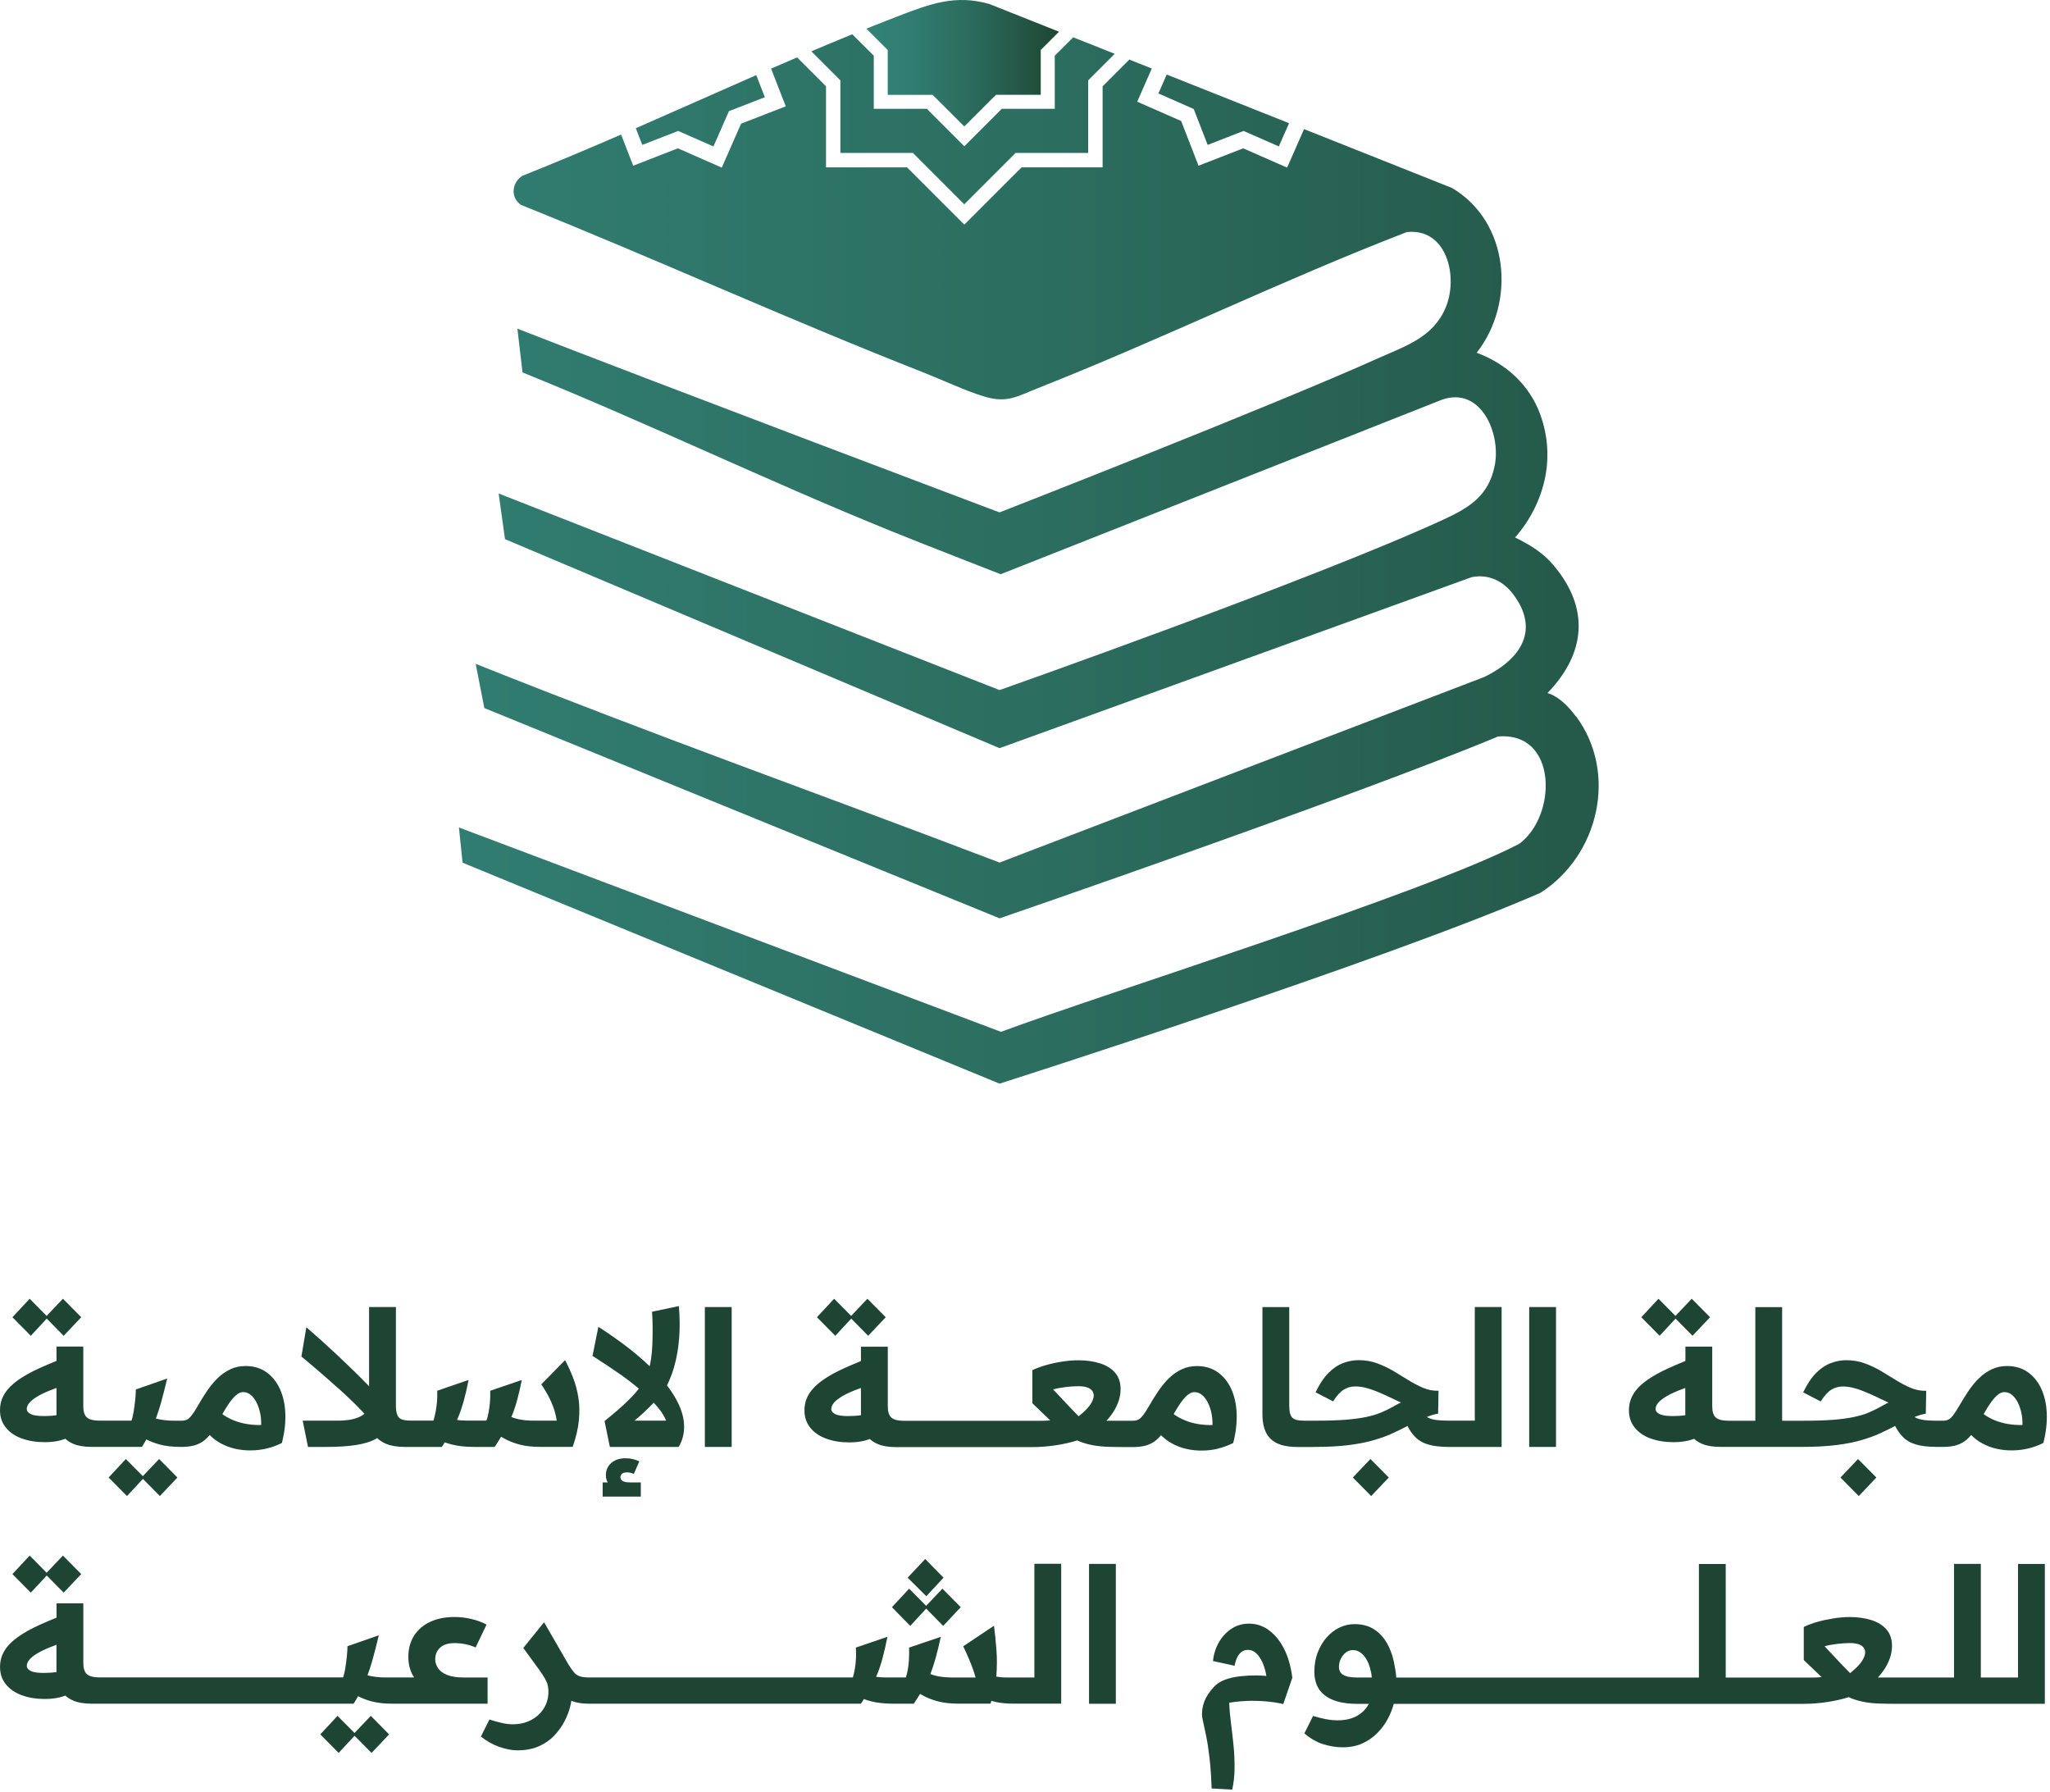
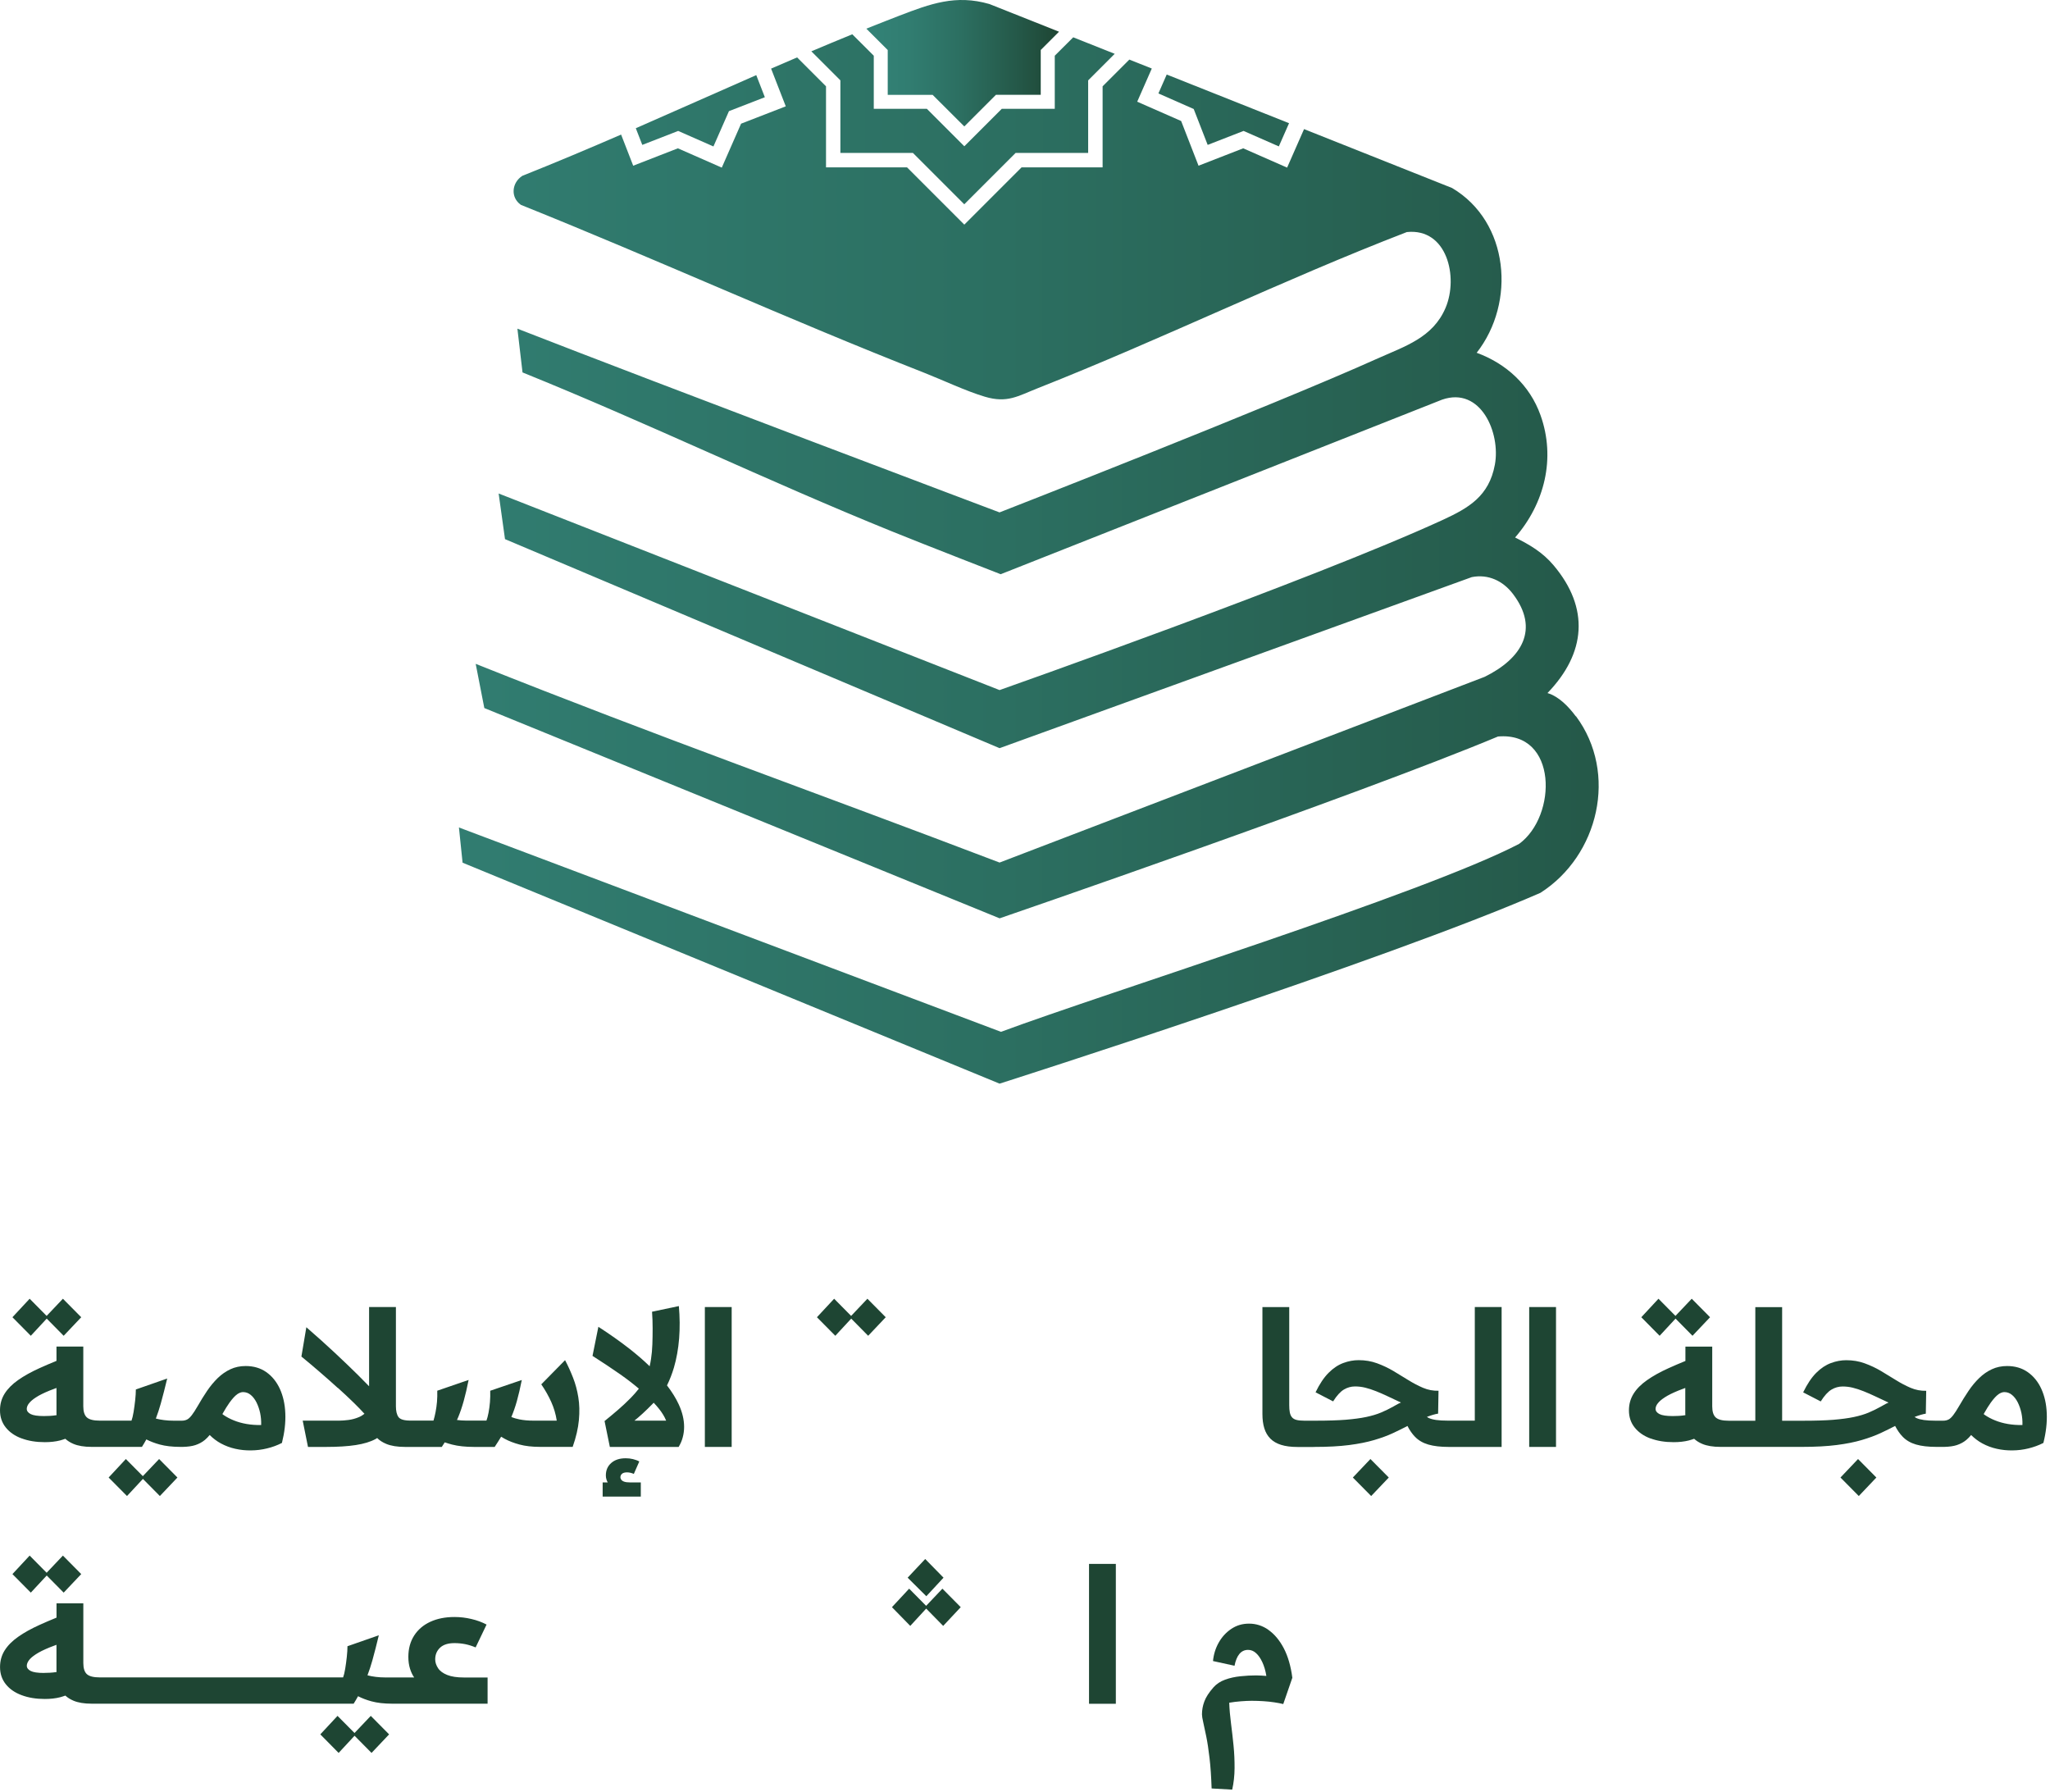
<svg xmlns="http://www.w3.org/2000/svg" width="461" height="403" viewBox="0 0 461 403" fill="none">
  <path d="M4.87 323.408C6.39 323.978 8.12 324.258 10.08 324.258C11.35 324.258 12.49 324.128 13.48 323.878C13.87 323.778 14.28 323.638 14.69 323.498C15.18 323.948 15.77 324.328 16.5 324.638C17.55 325.088 18.92 325.318 20.62 325.318H31.92C32.28 324.758 32.6 324.198 32.91 323.638C33.76 324.078 34.76 324.468 35.93 324.788C37.22 325.138 38.77 325.318 40.58 325.318H41.13C42.23 325.288 43.17 325.168 43.93 324.918C44.75 324.648 45.47 324.258 46.08 323.748C46.47 323.428 46.82 323.048 47.15 322.648C47.91 323.398 48.74 324.038 49.67 324.538C50.69 325.088 51.77 325.498 52.92 325.748C54.07 326.008 55.25 326.128 56.47 326.108C57.69 326.098 58.88 325.948 60.06 325.658C61.24 325.378 62.35 324.968 63.4 324.428C63.99 322.078 64.25 319.858 64.16 317.778C64.08 315.698 63.66 313.858 62.93 312.258C62.19 310.658 61.17 309.408 59.87 308.498C58.57 307.588 57.02 307.138 55.24 307.138C53.99 307.138 52.85 307.378 51.82 307.858C50.79 308.338 49.84 308.998 48.97 309.838C48.11 310.678 47.31 311.638 46.57 312.728C45.83 313.818 45.13 314.958 44.45 316.148C43.94 317.028 43.5 317.708 43.13 318.188C42.76 318.668 42.41 318.998 42.07 319.168C41.73 319.338 41.33 319.428 40.88 319.428H39.05C38.31 319.428 37.6 319.388 36.9 319.298C36.22 319.218 35.61 319.098 35.05 318.948C35.45 317.868 35.83 316.758 36.15 315.598C36.63 313.868 37.11 311.988 37.6 309.948L30.55 312.408C30.55 313.088 30.5 313.888 30.4 314.808C30.3 315.728 30.18 316.618 30.04 317.468C29.9 318.318 29.74 318.968 29.57 319.418H22.43C21.04 319.418 20.08 319.178 19.54 318.698C19 318.218 18.73 317.378 18.73 316.188V302.758H12.7V305.978C11.35 306.528 10.07 307.078 8.9 307.608C7.02 308.458 5.41 309.348 4.08 310.288C2.75 311.218 1.74 312.238 1.04 313.348C0.35 314.448 0 315.698 0 317.088C0 318.588 0.43 319.878 1.3 320.958C2.16 322.038 3.35 322.858 4.87 323.418V323.408ZM53.33 313.488C53.81 313.158 54.25 312.998 54.65 312.998C55.3 312.998 55.88 313.208 56.39 313.638C56.9 314.058 57.33 314.628 57.69 315.338C58.04 316.048 58.31 316.838 58.5 317.698C58.68 318.568 58.76 319.458 58.73 320.398C57.6 320.428 56.51 320.348 55.46 320.168C54.41 319.988 53.45 319.718 52.57 319.358C51.69 319.008 50.92 318.588 50.25 318.128C50.16 318.068 50.09 317.998 50.01 317.938C50.61 316.878 51.15 316.008 51.61 315.368C52.28 314.448 52.85 313.828 53.33 313.498V313.488ZM6.48 315.588C6.78 315.158 7.3 314.698 8.05 314.208C8.8 313.708 9.83 313.198 11.15 312.658C11.62 312.468 12.15 312.268 12.7 312.068V317.838C12.7 317.958 12.72 318.068 12.72 318.188C12.19 318.268 11.68 318.328 11.23 318.348C10.68 318.378 10.23 318.388 9.89 318.388C8.47 318.388 7.47 318.238 6.89 317.938C6.31 317.638 6.02 317.248 6.02 316.768C6.02 316.398 6.17 315.998 6.47 315.578L6.48 315.588Z" fill="#1E4533" />
  <path d="M10.507 296.478L14.317 300.338L18.267 296.168L14.147 292.008L10.487 295.868L6.667 292.008L2.797 296.168L6.927 300.338L10.507 296.478Z" fill="#1E4533" />
  <path d="M32.12 331.897L28.3 328.047L24.43 332.207L28.56 336.367L32.14 332.517L35.95 336.367L39.9 332.207L35.78 328.047L32.12 331.897Z" fill="#1E4533" />
  <path d="M76.001 312.067C77.291 313.227 78.501 314.367 79.631 315.467C80.481 316.297 81.241 317.087 81.961 317.877C81.581 318.177 81.171 318.437 80.711 318.627C79.931 318.957 79.141 319.167 78.351 319.267C77.561 319.367 76.881 319.417 76.311 319.417H68.071L69.261 325.327H73.341C75.971 325.327 78.201 325.187 80.011 324.907C81.821 324.627 83.301 324.177 84.431 323.567C84.571 323.497 84.691 323.407 84.821 323.327C85.341 323.857 86.021 324.297 86.861 324.647C87.941 325.097 89.351 325.327 91.111 325.327H99.351C99.591 324.967 99.801 324.637 100.011 324.297C100.521 324.477 101.061 324.637 101.661 324.797C103.031 325.147 104.681 325.327 106.611 325.327H111.241C111.781 324.517 112.251 323.767 112.691 323.037C112.961 323.197 113.231 323.357 113.531 323.517C114.441 324.017 115.531 324.437 116.821 324.787C118.111 325.137 119.661 325.317 121.471 325.317H128.781C129.551 323.137 130.011 321.127 130.181 319.287C130.351 317.447 130.311 315.737 130.051 314.167C129.801 312.597 129.401 311.117 128.861 309.747C128.321 308.377 127.731 307.067 127.071 305.817L121.721 311.257C122.601 312.527 123.341 313.847 123.951 315.187C124.561 316.537 124.981 317.947 125.201 319.417H119.931C118.801 319.417 117.751 319.327 116.811 319.137C116.101 318.997 115.521 318.817 114.991 318.607C115.451 317.517 115.871 316.317 116.241 314.997C116.611 313.667 116.981 312.097 117.341 310.277L110.241 312.697C110.271 313.547 110.241 314.397 110.181 315.247C110.111 316.097 110.001 316.887 109.861 317.627C109.721 318.367 109.561 318.957 109.391 319.407H104.841C104.111 319.407 103.421 319.357 102.761 319.267C102.861 319.047 102.961 318.837 103.051 318.617C103.501 317.527 103.911 316.317 104.281 314.987C104.651 313.657 105.021 312.087 105.381 310.267L98.331 312.687C98.361 313.537 98.331 314.367 98.271 315.177C98.201 315.987 98.091 316.747 97.951 317.477C97.811 318.197 97.651 318.847 97.481 319.407H92.301C90.881 319.407 89.981 319.137 89.601 318.597C89.221 318.057 89.031 317.247 89.031 316.177V293.867H83.001V311.687C82.231 310.887 81.391 310.037 80.471 309.127C78.981 307.657 77.281 306.027 75.371 304.237C73.461 302.447 71.301 300.507 68.891 298.417L67.781 305.007C69.201 306.167 70.591 307.347 71.971 308.537C73.351 309.727 74.681 310.907 75.961 312.067H76.001Z" fill="#1E4533" />
  <path d="M143.642 312.258C143.102 312.938 142.522 313.618 141.852 314.298C140.922 315.248 139.942 316.158 138.922 317.038C137.902 317.918 136.912 318.738 135.952 319.508L137.142 325.328H152.612C153.042 324.618 153.352 323.888 153.542 323.138C153.742 322.388 153.842 321.618 153.842 320.818C153.842 319.198 153.442 317.518 152.632 315.758C151.992 314.368 151.102 312.948 149.992 311.498C150.612 310.238 151.132 308.898 151.552 307.488C152.142 305.468 152.532 303.278 152.722 300.948C152.902 298.608 152.882 296.178 152.662 293.658L146.632 294.928C146.722 296.198 146.762 297.458 146.762 298.688C146.762 299.918 146.742 301.108 146.702 302.258C146.662 303.408 146.562 304.508 146.402 305.548C146.322 306.108 146.212 306.658 146.092 307.188C144.732 305.868 143.202 304.548 141.492 303.208C139.422 301.598 137.112 299.968 134.562 298.318L133.242 304.858C135.512 306.308 137.592 307.688 139.492 309.018C141.042 310.108 142.432 311.178 143.662 312.228L143.642 312.258ZM142.662 319.418C143.202 318.998 143.812 318.458 144.512 317.828C145.202 317.188 145.952 316.468 146.742 315.658C146.822 315.568 146.912 315.478 147.002 315.388C147.462 315.878 147.882 316.358 148.252 316.828C148.942 317.708 149.462 318.568 149.802 319.418H142.662Z" fill="#1E4533" />
  <path d="M135.523 336.497H144.103V333.307H141.683C141.113 333.307 140.673 333.247 140.363 333.137C140.053 333.027 139.833 332.877 139.703 332.687C139.573 332.497 139.513 332.327 139.513 332.157C139.513 331.847 139.633 331.587 139.873 331.367C140.113 331.157 140.493 331.047 141.003 331.047C141.253 331.047 141.513 331.077 141.773 331.137C142.023 331.197 142.283 331.277 142.533 331.397L143.763 328.597C143.343 328.367 142.863 328.197 142.343 328.067C141.823 327.937 141.273 327.877 140.703 327.877C139.343 327.877 138.263 328.227 137.453 328.937C136.643 329.647 136.243 330.577 136.243 331.737C136.243 332.047 136.283 332.347 136.373 332.627C136.463 332.907 136.553 333.137 136.673 333.307H135.523V336.497Z" fill="#1E4533" />
  <path d="M164.538 293.877H158.508V325.327H164.538V293.877Z" fill="#1E4533" />
  <path d="M191.421 296.478L195.231 300.338L199.181 296.168L195.061 292.008L191.401 295.868L187.581 292.008L183.711 296.168L187.841 300.338L191.421 296.478Z" fill="#1E4533" />
-   <path d="M273.996 325.667C275.166 325.387 276.286 324.977 277.326 324.437C277.926 322.087 278.176 319.867 278.096 317.787C278.016 315.707 277.596 313.867 276.866 312.267C276.126 310.667 275.106 309.417 273.806 308.507C272.506 307.597 270.956 307.147 269.176 307.147C267.926 307.147 266.786 307.387 265.756 307.867C264.726 308.347 263.776 309.007 262.906 309.847C262.046 310.687 261.246 311.647 260.506 312.737C259.766 313.827 259.056 314.967 258.376 316.157C257.866 317.037 257.426 317.717 257.056 318.197C256.686 318.677 256.336 319.007 255.996 319.177C255.656 319.347 255.256 319.437 254.806 319.437H248.816C249.406 318.817 249.946 318.117 250.426 317.357C250.906 316.587 251.286 315.787 251.576 314.937C251.856 314.087 251.996 313.207 251.996 312.307C251.996 310.807 251.576 309.577 250.746 308.627C249.906 307.677 248.776 306.977 247.346 306.527C245.916 306.077 244.296 305.847 242.476 305.847C241.396 305.847 240.236 305.937 238.996 306.127C237.746 306.307 236.536 306.567 235.346 306.897C234.156 307.227 233.096 307.617 232.156 308.067V315.507L236.156 319.337C235.996 319.357 235.846 319.387 235.686 319.397C235.096 319.437 234.386 319.457 233.556 319.457H203.346C201.956 319.457 200.996 319.217 200.456 318.737C199.916 318.257 199.646 317.417 199.646 316.227V302.797H193.606V306.017C192.256 306.567 190.976 307.117 189.806 307.647C187.926 308.497 186.316 309.387 184.986 310.327C183.656 311.257 182.646 312.277 181.946 313.387C181.256 314.487 180.906 315.737 180.906 317.127C180.906 318.627 181.336 319.917 182.206 320.997C183.066 322.077 184.256 322.897 185.776 323.457C187.296 324.027 189.026 324.307 190.986 324.307C192.256 324.307 193.396 324.177 194.386 323.927C194.776 323.827 195.186 323.687 195.596 323.547C196.086 323.997 196.676 324.377 197.406 324.687C198.456 325.137 199.826 325.367 201.526 325.367H231.906C233.886 325.367 235.816 325.217 237.686 324.917C239.356 324.647 240.876 324.297 242.256 323.857C242.466 323.957 242.686 324.067 242.896 324.147C243.816 324.497 244.786 324.767 245.806 324.957C246.826 325.137 247.936 325.257 249.136 325.297C250.336 325.337 251.696 325.357 253.196 325.357H255.066C256.166 325.327 257.106 325.207 257.866 324.957C258.686 324.687 259.406 324.297 260.016 323.787C260.406 323.467 260.756 323.087 261.086 322.687C261.846 323.437 262.676 324.077 263.606 324.577C264.626 325.127 265.706 325.537 266.856 325.787C268.006 326.047 269.186 326.167 270.406 326.147C271.626 326.137 272.816 325.987 273.996 325.697V325.667ZM190.806 318.397C189.386 318.397 188.386 318.247 187.806 317.947C187.226 317.647 186.936 317.257 186.936 316.777C186.936 316.407 187.086 316.007 187.386 315.587C187.686 315.157 188.206 314.697 188.956 314.207C189.706 313.707 190.736 313.197 192.056 312.657C192.526 312.467 193.056 312.267 193.606 312.067V317.837C193.606 317.957 193.626 318.067 193.626 318.187C193.096 318.267 192.586 318.327 192.136 318.347C191.586 318.377 191.136 318.387 190.796 318.387L190.806 318.397ZM245.546 315.207C245.266 315.747 244.866 316.287 244.356 316.827C243.846 317.367 243.256 317.907 242.566 318.437C242.316 318.187 242.046 317.917 241.776 317.627C241.506 317.347 241.216 317.047 240.906 316.737L236.826 312.397C237.646 312.167 238.586 311.997 239.626 311.867C240.666 311.737 241.626 311.677 242.476 311.677C243.326 311.677 244.006 311.767 244.516 311.957C245.026 312.147 245.396 312.397 245.616 312.727C245.846 313.057 245.956 313.387 245.956 313.727C245.956 314.177 245.816 314.677 245.526 315.217L245.546 315.207ZM266.496 319.357C265.616 319.007 264.846 318.587 264.176 318.127C264.086 318.067 264.016 317.997 263.936 317.937C264.536 316.877 265.076 316.007 265.536 315.367C266.206 314.447 266.776 313.827 267.256 313.497C267.736 313.167 268.176 313.007 268.576 313.007C269.226 313.007 269.806 313.217 270.316 313.647C270.826 314.067 271.256 314.637 271.616 315.347C271.966 316.057 272.236 316.847 272.426 317.707C272.606 318.577 272.686 319.467 272.656 320.407C271.526 320.437 270.426 320.357 269.386 320.177C268.346 319.997 267.376 319.727 266.496 319.367V319.357Z" fill="#1E4533" />
  <path d="M304.227 332.207L308.347 336.367L312.307 332.207L308.177 328.047L304.227 332.207Z" fill="#1E4533" />
  <path d="M295.351 325.327H295.601C298.601 325.327 301.201 325.187 303.381 324.907C305.561 324.627 307.441 324.247 309.031 323.777C310.621 323.307 312.021 322.797 313.241 322.227C314.391 321.687 315.481 321.157 316.511 320.617C317.001 321.587 317.571 322.397 318.211 323.057C319.001 323.867 320.001 324.447 321.211 324.797C322.411 325.147 323.941 325.327 325.781 325.327H337.681V293.877H331.651V319.417H325.571C324.521 319.417 323.651 319.367 322.961 319.267C322.261 319.167 321.711 319.017 321.281 318.817C321.131 318.747 321.001 318.657 320.871 318.577C321.861 318.197 322.711 317.947 323.401 317.837L323.491 312.697C322.271 312.727 321.111 312.507 320.011 312.037C318.911 311.567 317.801 310.987 316.691 310.297C315.591 309.607 314.461 308.917 313.311 308.237C312.161 307.557 310.941 306.987 309.661 306.517C308.371 306.047 306.991 305.817 305.521 305.817C304.391 305.817 303.241 306.027 302.081 306.457C300.921 306.887 299.811 307.617 298.771 308.667C297.721 309.717 296.741 311.177 295.841 313.047L299.791 315.087C300.611 313.787 301.421 312.897 302.211 312.427C303.001 311.957 303.841 311.727 304.721 311.727C305.491 311.727 306.251 311.817 307.021 312.007C307.781 312.197 308.591 312.457 309.441 312.797C310.291 313.137 311.171 313.517 312.071 313.947C312.981 314.377 313.971 314.837 315.041 315.347C314.871 315.407 314.701 315.487 314.531 315.577C314.361 315.667 314.181 315.777 313.981 315.877C313.781 315.977 313.571 316.097 313.341 316.237C312.431 316.747 311.511 317.197 310.561 317.597C309.611 317.997 308.501 318.327 307.221 318.597C305.941 318.867 304.411 319.067 302.611 319.217C300.811 319.357 298.611 319.427 296.001 319.427H293.281C292.571 319.427 292.001 319.367 291.561 319.257C291.121 319.147 290.781 318.947 290.541 318.667C290.301 318.387 290.141 318.017 290.051 317.567C289.961 317.117 289.921 316.577 289.921 315.947V293.887H283.891V317.937C283.891 319.157 284.031 320.227 284.321 321.147C284.601 322.067 285.061 322.837 285.681 323.467C286.301 324.087 287.111 324.557 288.101 324.867C289.091 325.177 290.311 325.337 291.751 325.337H295.361L295.351 325.327Z" fill="#1E4533" />
  <path d="M349.913 293.877H343.883V325.327H349.913V293.877Z" fill="#1E4533" />
  <path d="M371.152 323.408C372.672 323.978 374.402 324.258 376.362 324.258C377.632 324.258 378.773 324.128 379.763 323.878C380.153 323.778 380.562 323.638 380.973 323.498C381.462 323.948 382.052 324.328 382.783 324.638C383.832 325.088 385.202 325.318 386.902 325.318H405.263C408.263 325.318 410.863 325.178 413.043 324.898C415.223 324.618 417.103 324.238 418.693 323.768C420.283 323.298 421.682 322.788 422.902 322.218C424.052 321.678 425.143 321.148 426.173 320.608C426.673 321.568 427.233 322.388 427.883 323.048C428.673 323.858 429.673 324.438 430.883 324.788C432.083 325.138 433.613 325.318 435.453 325.318H437.242C438.342 325.288 439.283 325.168 440.043 324.918C440.863 324.648 441.583 324.258 442.193 323.748C442.583 323.428 442.933 323.048 443.263 322.648C444.023 323.398 444.862 324.038 445.783 324.538C446.802 325.088 447.883 325.498 449.033 325.748C450.182 326.008 451.362 326.128 452.582 326.108C453.802 326.098 455.003 325.948 456.173 325.658C457.343 325.368 458.463 324.968 459.513 324.428C460.103 322.078 460.362 319.858 460.272 317.778C460.193 315.698 459.773 313.858 459.043 312.258C458.312 310.658 457.283 309.408 455.983 308.498C454.683 307.588 453.133 307.138 451.353 307.138C450.103 307.138 448.962 307.378 447.932 307.858C446.892 308.338 445.952 308.998 445.082 309.838C444.212 310.678 443.413 311.638 442.682 312.728C441.943 313.818 441.242 314.958 440.552 316.148C440.042 317.028 439.603 317.708 439.233 318.188C438.863 318.668 438.513 318.998 438.173 319.168C437.833 319.338 437.433 319.428 436.983 319.428H435.242C434.193 319.428 433.323 319.378 432.633 319.278C431.943 319.178 431.383 319.028 430.953 318.828C430.803 318.758 430.673 318.668 430.543 318.588C431.533 318.208 432.383 317.958 433.073 317.848L433.163 312.708C431.943 312.738 430.783 312.518 429.673 312.048C428.573 311.578 427.462 310.998 426.362 310.308C425.262 309.618 424.133 308.928 422.983 308.248C421.833 307.568 420.613 306.998 419.323 306.528C418.033 306.058 416.652 305.828 415.182 305.828C414.052 305.828 412.902 306.038 411.742 306.468C410.582 306.898 409.473 307.628 408.423 308.678C407.373 309.728 406.402 311.188 405.492 313.058L409.443 315.098C410.263 313.798 411.072 312.908 411.862 312.438C412.652 311.968 413.492 311.738 414.372 311.738C415.133 311.738 415.902 311.828 416.663 312.018C417.432 312.208 418.232 312.468 419.082 312.808C419.932 313.148 420.812 313.528 421.712 313.958C422.622 314.388 423.613 314.848 424.693 315.358C424.522 315.418 424.353 315.498 424.182 315.588C424.012 315.678 423.833 315.788 423.633 315.888C423.432 315.988 423.223 316.108 422.992 316.248C422.082 316.758 421.152 317.208 420.212 317.608C419.262 318.008 418.152 318.338 416.872 318.608C415.592 318.878 414.062 319.078 412.263 319.228C410.463 319.368 408.262 319.438 405.652 319.438H400.763V293.898H394.733V319.438H388.742C387.352 319.438 386.393 319.198 385.853 318.718C385.312 318.238 385.043 317.398 385.043 316.208V302.778H379.013V305.998C377.663 306.548 376.383 307.098 375.212 307.628C373.332 308.478 371.723 309.368 370.393 310.308C369.063 311.238 368.043 312.258 367.353 313.368C366.663 314.478 366.312 315.718 366.312 317.108C366.312 318.608 366.742 319.898 367.612 320.978C368.482 322.058 369.663 322.878 371.182 323.438L371.152 323.408ZM449.402 313.488C449.883 313.158 450.323 312.998 450.723 312.998C451.372 312.998 451.952 313.208 452.462 313.638C452.973 314.058 453.403 314.628 453.763 315.338C454.113 316.048 454.383 316.838 454.573 317.698C454.753 318.568 454.832 319.458 454.802 320.398C453.672 320.428 452.573 320.348 451.533 320.168C450.483 319.988 449.523 319.718 448.643 319.358C447.763 319.008 446.993 318.588 446.323 318.128C446.233 318.068 446.162 317.998 446.082 317.938C446.682 316.878 447.223 316.008 447.682 315.368C448.353 314.448 448.922 313.828 449.402 313.498V313.488ZM372.763 315.588C373.062 315.158 373.582 314.698 374.332 314.208C375.082 313.708 376.112 313.198 377.432 312.658C377.902 312.468 378.433 312.268 378.983 312.068V317.838C378.983 317.958 379.003 318.068 379.003 318.188C378.473 318.268 377.963 318.328 377.513 318.348C376.963 318.378 376.513 318.388 376.173 318.388C374.753 318.388 373.753 318.238 373.173 317.938C372.593 317.638 372.302 317.248 372.302 316.768C372.302 316.398 372.453 315.998 372.753 315.578L372.763 315.588Z" fill="#1E4533" />
  <path d="M376.794 296.478L380.604 300.338L384.554 296.168L380.434 292.008L376.774 295.868L372.954 292.008L369.094 296.168L373.214 300.338L376.794 296.478Z" fill="#1E4533" />
  <path d="M413.883 332.207L418.003 336.367L421.953 332.207L417.833 328.047L413.883 332.207Z" fill="#1E4533" />
  <path d="M10.487 353.618L6.667 349.758L2.797 353.918L6.927 358.088L10.507 354.238L14.317 358.088L18.267 353.918L14.147 349.758L10.487 353.618Z" fill="#1E4533" />
  <path d="M79.721 389.647L75.901 385.797L72.031 389.957L76.151 394.127L79.731 390.267L83.551 394.127L87.501 389.957L83.381 385.797L79.721 389.647Z" fill="#1E4533" />
  <path d="M109.638 377.168H104.328C102.768 377.168 101.518 376.978 100.568 376.598C99.618 376.218 98.928 375.708 98.508 375.068C98.088 374.428 97.868 373.768 97.868 373.088C97.868 372.038 98.228 371.168 98.948 370.478C99.668 369.788 100.758 369.438 102.198 369.438C103.018 369.438 103.818 369.518 104.598 369.668C105.378 369.828 106.158 370.068 106.958 370.408L109.418 365.268C108.398 364.728 107.268 364.308 106.018 364.018C104.768 363.718 103.498 363.568 102.198 363.568C100.128 363.568 98.318 363.928 96.758 364.648C95.198 365.368 93.988 366.408 93.128 367.748C92.268 369.098 91.828 370.688 91.828 372.528C91.828 373.518 91.958 374.408 92.208 375.208C92.458 375.998 92.778 376.658 93.138 377.158H86.638C85.898 377.158 85.188 377.118 84.488 377.028C83.808 376.948 83.198 376.828 82.638 376.678C83.038 375.598 83.418 374.488 83.738 373.328C84.218 371.598 84.698 369.718 85.188 367.678L78.138 370.138C78.138 370.818 78.088 371.618 77.988 372.538C77.888 373.458 77.768 374.348 77.628 375.198C77.488 376.048 77.328 376.698 77.158 377.148H22.438C21.048 377.148 20.088 376.908 19.548 376.428C19.008 375.948 18.738 375.108 18.738 373.918V360.488H12.708V363.708C11.358 364.258 10.078 364.808 8.908 365.338C7.028 366.188 5.418 367.078 4.088 368.018C2.758 368.948 1.748 369.968 1.048 371.078C0.358 372.178 0.008 373.428 0.008 374.818C0.008 376.318 0.438 377.608 1.308 378.688C2.168 379.768 3.358 380.588 4.878 381.148C6.398 381.718 8.128 381.998 10.088 381.998C11.358 381.998 12.498 381.868 13.488 381.618C13.878 381.518 14.288 381.378 14.698 381.238C15.188 381.688 15.778 382.068 16.508 382.378C17.558 382.828 18.928 383.058 20.628 383.058H79.528C79.888 382.498 80.208 381.938 80.518 381.378C81.368 381.818 82.368 382.208 83.538 382.528C84.828 382.878 86.378 383.058 88.188 383.058H109.648V377.148L109.638 377.168ZM9.898 376.148C8.478 376.148 7.478 375.998 6.898 375.698C6.318 375.398 6.028 375.008 6.028 374.528C6.028 374.158 6.178 373.758 6.478 373.338C6.778 372.908 7.298 372.448 8.048 371.958C8.798 371.458 9.828 370.948 11.148 370.408C11.618 370.218 12.148 370.018 12.698 369.818V375.588C12.698 375.708 12.718 375.818 12.718 375.938C12.188 376.018 11.678 376.078 11.228 376.098C10.678 376.128 10.228 376.138 9.888 376.138L9.898 376.148Z" fill="#1E4533" />
  <path d="M204.698 365.567L208.278 361.677L212.098 365.567L216.048 361.357L211.928 357.197L208.268 361.057L204.448 357.197L200.578 361.357L204.698 365.567Z" fill="#1E4533" />
  <path d="M212.179 354.727L208.059 350.527L204.109 354.727L208.309 358.897L212.179 354.727Z" fill="#1E4533" />
-   <path d="M232.668 377.168H226.508C225.998 377.168 225.498 377.148 225.018 377.108C224.678 377.078 224.358 377.028 224.038 376.968C224.038 376.908 224.058 376.848 224.058 376.788C224.218 374.778 224.218 372.828 224.078 370.948C223.938 369.068 223.748 367.258 223.528 365.528L216.598 370.158C217.078 371.148 217.488 372.028 217.808 372.788C218.138 373.558 218.428 374.288 218.678 374.978C218.938 375.668 219.178 376.398 219.398 377.168H213.998C212.118 377.168 210.548 376.898 209.228 376.398C209.228 376.398 209.228 376.388 209.228 376.378C209.648 375.288 210.048 374.078 210.418 372.748C210.788 371.418 211.168 369.848 211.568 368.028L204.428 370.448C204.458 371.298 204.448 372.148 204.408 372.998C204.368 373.848 204.278 374.638 204.148 375.378C204.018 376.118 203.868 376.708 203.698 377.158H199.108C198.368 377.158 197.678 377.098 197.018 377.018C197.108 376.798 197.218 376.588 197.298 376.368C197.738 375.278 198.138 374.068 198.488 372.738C198.838 371.408 199.208 369.838 199.568 368.018L192.468 370.438C192.528 371.288 192.528 372.118 192.488 372.928C192.448 373.738 192.358 374.498 192.238 375.228C192.108 375.948 191.958 376.598 191.788 377.158H132.378C131.558 377.158 130.888 377.068 130.378 376.898C129.868 376.728 129.428 376.428 129.058 375.988C128.688 375.548 128.278 374.958 127.828 374.228L122.348 364.748L117.678 370.528L121.238 375.408C121.498 375.788 121.738 376.158 121.968 376.478C122.368 377.048 122.688 377.628 122.948 378.218C123.198 378.808 123.328 379.548 123.328 380.428C123.328 381.758 122.988 382.978 122.308 384.078C121.628 385.188 120.688 386.058 119.478 386.708C118.278 387.358 116.878 387.688 115.288 387.688C114.548 387.688 113.768 387.598 112.928 387.408C112.088 387.228 111.138 386.958 110.058 386.618L108.148 390.438C109.398 391.458 110.758 392.228 112.248 392.758C113.738 393.278 115.098 393.548 116.348 393.548C118.138 393.548 119.708 393.258 121.068 392.678C122.428 392.098 123.588 391.308 124.548 390.318C125.508 389.328 126.298 388.248 126.908 387.088C127.518 385.928 127.968 384.768 128.248 383.608C128.348 383.198 128.408 382.808 128.478 382.418C128.838 382.548 129.208 382.668 129.588 382.758C130.448 382.958 131.378 383.058 132.368 383.058H193.608C193.848 382.698 194.048 382.368 194.268 382.028C194.778 382.208 195.318 382.368 195.918 382.528C197.288 382.878 198.938 383.058 200.868 383.058H205.498C206.018 382.278 206.478 381.548 206.908 380.848C207.138 380.978 207.358 381.118 207.608 381.248C208.498 381.748 209.588 382.168 210.878 382.518C212.168 382.868 213.718 383.048 215.528 383.048H222.748C222.818 382.838 222.868 382.628 222.928 382.418C223.298 382.518 223.678 382.628 224.088 382.708C225.208 382.938 226.458 383.048 227.848 383.048H238.638V351.598H232.608V377.138L232.668 377.168Z" fill="#1E4533" />
  <path d="M250.928 351.627H244.898V383.077H250.928V351.627Z" fill="#1E4533" />
  <path d="M285.257 366.459C283.907 365.519 282.457 365.059 280.897 365.059C279.337 365.059 278.057 365.459 276.877 366.249C275.707 367.039 274.757 368.079 274.047 369.349C273.337 370.619 272.917 371.999 272.777 373.469L277.617 374.529C277.847 373.369 278.207 372.479 278.717 371.869C279.227 371.259 279.877 370.959 280.667 370.959C281.317 370.959 281.917 371.199 282.447 371.679C282.987 372.159 283.457 372.839 283.867 373.719C284.277 374.599 284.587 375.629 284.777 376.819C284.437 376.789 284.067 376.759 283.677 376.739C283.277 376.709 282.887 376.699 282.487 376.699C281.387 376.699 280.207 376.759 278.957 376.889C277.707 377.019 276.557 377.269 275.497 377.659C274.437 378.039 273.567 378.619 272.887 379.379C271.867 380.539 271.177 381.599 270.827 382.569C270.467 383.529 270.297 384.499 270.297 385.459C270.297 385.829 270.387 386.419 270.577 387.219C270.757 388.029 270.987 389.089 271.257 390.409C271.527 391.729 271.777 393.349 271.997 395.279C272.227 397.209 272.377 399.489 272.467 402.119L277.097 402.379C277.437 400.849 277.617 399.239 277.627 397.559C277.637 395.869 277.567 394.179 277.397 392.479C277.227 390.779 277.037 389.119 276.827 387.489C276.617 385.859 276.477 384.309 276.427 382.839C277.247 382.699 278.117 382.589 279.037 382.519C279.957 382.449 280.767 382.409 281.477 382.409C282.407 382.409 283.307 382.439 284.177 382.499C285.037 382.559 285.847 382.639 286.597 382.759C287.347 382.869 288.007 382.999 288.577 383.139L290.617 377.229C290.277 374.599 289.627 372.379 288.687 370.579C287.737 368.779 286.587 367.409 285.247 366.479L285.257 366.459Z" fill="#1E4533" />
-   <path d="M453.778 377.167H445.448V351.627H439.418V377.167H422.288C422.878 376.547 423.418 375.847 423.898 375.087C424.378 374.327 424.758 373.517 425.048 372.667C425.328 371.817 425.468 370.937 425.468 370.037C425.468 368.537 425.048 367.307 424.218 366.357C423.378 365.407 422.248 364.707 420.818 364.257C419.388 363.807 417.768 363.577 415.948 363.577C414.868 363.577 413.708 363.667 412.468 363.857C411.228 364.047 410.008 364.297 408.818 364.627C407.628 364.957 406.568 365.347 405.628 365.797V373.237L409.628 377.067C409.468 377.087 409.318 377.117 409.158 377.127C408.558 377.167 407.858 377.187 407.028 377.187H388.078V351.647H382.048V377.187H313.968C313.968 376.787 313.938 376.407 313.878 376.037C313.818 375.667 313.768 375.327 313.708 375.017C313.428 373.087 312.898 371.387 312.138 369.897C311.368 368.407 310.368 367.247 309.118 366.417C307.868 365.577 306.368 365.167 304.618 365.167C303.428 365.167 302.288 365.427 301.198 365.957C300.108 366.477 299.148 367.227 298.308 368.187C297.468 369.147 296.808 370.287 296.308 371.587C295.808 372.887 295.568 374.317 295.568 375.877C295.568 376.927 295.738 377.887 296.078 378.767C296.418 379.647 296.978 380.407 297.758 381.057C298.538 381.707 299.538 382.207 300.778 382.567C302.008 382.917 303.518 383.097 305.308 383.097H307.818C307.228 384.227 306.338 385.127 305.158 385.797C303.978 386.467 302.518 386.797 300.758 386.797C299.908 386.797 299.008 386.707 298.058 386.517C297.108 386.327 296.178 386.097 295.278 385.817L293.328 389.727C294.658 390.887 296.078 391.707 297.578 392.167C299.078 392.637 300.528 392.867 301.908 392.867C303.578 392.867 305.058 392.577 306.348 391.997C307.638 391.417 308.758 390.647 309.708 389.677C310.658 388.717 311.438 387.667 312.048 386.537C312.658 385.407 313.118 384.257 313.428 383.097H405.388C407.368 383.097 409.298 382.947 411.168 382.647C412.838 382.377 414.358 382.027 415.738 381.587C415.948 381.687 416.168 381.797 416.378 381.877C417.298 382.227 418.268 382.497 419.288 382.687C420.308 382.877 421.418 382.987 422.628 383.027C423.828 383.067 425.188 383.087 426.688 383.087H459.838V351.637H453.808V377.177L453.778 377.167ZM305.168 377.167C304.118 377.167 303.298 377.067 302.708 376.867C302.118 376.667 301.698 376.397 301.458 376.037C301.218 375.687 301.098 375.277 301.098 374.827C301.098 374.117 301.248 373.477 301.548 372.897C301.848 372.317 302.228 371.857 302.698 371.517C303.168 371.177 303.678 371.007 304.248 371.007C304.898 371.007 305.498 371.217 306.028 371.627C306.568 372.037 307.038 372.617 307.428 373.347C307.818 374.077 308.108 374.917 308.278 375.857C308.338 376.057 308.378 376.267 308.408 376.497C308.438 376.727 308.468 376.947 308.488 377.177H305.178L305.168 377.167ZM419.018 372.957C418.738 373.497 418.338 374.037 417.828 374.577C417.318 375.117 416.728 375.657 416.048 376.187C415.798 375.937 415.528 375.667 415.258 375.377C414.988 375.087 414.698 374.797 414.388 374.487L410.308 370.147C411.128 369.917 412.068 369.747 413.108 369.617C414.158 369.487 415.108 369.427 415.958 369.427C416.808 369.427 417.488 369.517 417.998 369.707C418.508 369.897 418.878 370.147 419.098 370.477C419.318 370.807 419.438 371.137 419.438 371.477C419.438 371.927 419.298 372.427 419.008 372.967L419.018 372.957Z" fill="#1E4533" />
  <path d="M144.437 32.579L152.507 29.439L160.437 32.929L163.927 24.989L171.997 21.859L170.067 16.889C161.017 20.849 152.057 24.869 142.977 28.829L144.437 32.579Z" fill="url(#paint0_linear_932_2305)" />
  <path d="M205.303 34.389L216.843 45.929L228.383 34.389H244.703V18.069L250.673 12.099L241.343 8.389L237.193 12.529V24.459H225.283L216.853 32.889L208.423 24.459H196.493V12.529L191.663 7.709C188.573 8.969 185.503 10.249 182.453 11.539L188.983 18.069V34.389H205.303Z" fill="url(#paint1_linear_932_2305)" />
  <path d="M354.363 161.058C352.783 158.928 350.583 156.598 347.993 155.828C356.653 146.858 357.503 136.738 349.363 127.098C346.903 124.188 344.073 122.518 340.713 120.848C347.343 113.228 349.893 103.028 346.423 93.338C344.013 86.598 338.733 81.758 332.073 79.318C340.933 68.008 339.393 49.868 326.533 42.268L293.253 29.028L289.443 37.688L279.573 33.348L269.523 37.258L265.613 27.208L255.733 22.868L259.013 15.408L253.963 13.398L247.953 19.408V37.628H229.733L216.853 50.508L203.973 37.628H185.753V19.408L179.253 12.908C177.293 13.748 175.353 14.588 173.403 15.428L176.703 23.908L166.653 27.808L162.313 37.688L152.443 33.348L142.393 37.258L139.673 30.258C132.393 33.408 125.033 36.518 117.473 39.528C115.073 41.068 114.743 44.368 117.133 46.058C148.173 58.528 176.663 71.568 207.823 83.808C212.063 85.478 217.263 87.948 221.473 89.198C226.533 90.698 228.853 89.068 233.413 87.268C261.303 76.258 288.373 62.978 316.363 52.178C325.443 51.228 327.993 62.318 325.083 69.198C322.233 75.928 315.953 77.838 309.823 80.588C285.853 91.378 224.773 115.208 224.773 115.208C224.773 115.208 148.243 86.358 116.353 73.898L117.503 83.738C145.773 95.168 172.293 108.018 200.553 119.468C208.573 122.718 225.033 129.108 225.033 129.108L324.293 89.858C332.993 86.838 337.493 97.348 336.163 104.488C334.843 111.558 330.323 114.188 324.373 116.928C295.133 130.368 224.783 155.158 224.783 155.158L112.133 110.958L113.563 121.218L224.783 168.218L330.973 129.758C334.683 129.028 337.983 130.608 340.203 133.508C346.283 141.468 342.223 148.078 333.843 152.188L224.783 193.938C183.013 178.018 148.483 165.838 106.973 149.258L108.913 159.198L224.793 206.478C224.793 206.478 305.063 178.888 336.863 165.598C350.343 164.428 350.193 183.498 341.613 189.738C320.323 200.848 248.603 223.258 225.103 231.998L103.203 186.048L104.023 193.968L224.783 243.648C224.783 243.648 311.503 215.988 346.403 200.748C359.503 192.388 363.913 173.848 354.403 161.038L354.363 161.058Z" fill="url(#paint2_linear_932_2305)" />
  <path d="M271.58 32.578L279.65 29.438L287.58 32.918L289.88 27.698L262.37 16.758L260.5 21.008L268.44 24.508L271.58 32.578Z" fill="url(#paint3_linear_932_2305)" />
  <path d="M209.72 21.318L216.85 28.428L223.96 21.318H234.04V11.238L238.15 7.128L222.5 0.908C214.92 -1.292 209.18 0.868 202.24 3.528C199.75 4.488 197.28 5.458 194.82 6.448L199.63 11.248V21.328H209.7L209.72 21.318Z" fill="url(#paint4_linear_932_2305)" />
  <defs>
    <linearGradient id="paint0_linear_932_2305" x1="0" y1="200.938" x2="460.29" y2="200.938" gradientUnits="userSpaceOnUse">
      <stop stop-color="#338377" />
      <stop offset="0.22" stop-color="#317D71" />
      <stop offset="0.49" stop-color="#2C6F61" />
      <stop offset="0.8" stop-color="#245747" />
      <stop offset="1" stop-color="#1E4533" />
    </linearGradient>
    <linearGradient id="paint1_linear_932_2305" x1="0.067" y1="201.189" x2="460.29" y2="201.189" gradientUnits="userSpaceOnUse">
      <stop stop-color="#338377" />
      <stop offset="0.22" stop-color="#317D71" />
      <stop offset="0.49" stop-color="#2C6F61" />
      <stop offset="0.8" stop-color="#245747" />
      <stop offset="1" stop-color="#1E4533" />
    </linearGradient>
    <linearGradient id="paint2_linear_932_2305" x1="-0.09" y1="201.207" x2="460.21" y2="201.207" gradientUnits="userSpaceOnUse">
      <stop stop-color="#338377" />
      <stop offset="0.22" stop-color="#317D71" />
      <stop offset="0.49" stop-color="#2C6F61" />
      <stop offset="0.8" stop-color="#245747" />
      <stop offset="1" stop-color="#1E4533" />
    </linearGradient>
    <linearGradient id="paint3_linear_932_2305" x1="0" y1="201.189" x2="460.29" y2="201.189" gradientUnits="userSpaceOnUse">
      <stop stop-color="#338377" />
      <stop offset="0.22" stop-color="#317D71" />
      <stop offset="0.49" stop-color="#2C6F61" />
      <stop offset="0.8" stop-color="#245747" />
      <stop offset="1" stop-color="#1E4533" />
    </linearGradient>
    <linearGradient id="paint4_linear_932_2305" x1="194.84" y1="14.208" x2="238.16" y2="14.208" gradientUnits="userSpaceOnUse">
      <stop stop-color="#338377" />
      <stop offset="0.22" stop-color="#317D71" />
      <stop offset="0.49" stop-color="#2C6F61" />
      <stop offset="0.8" stop-color="#245747" />
      <stop offset="1" stop-color="#1E4533" />
    </linearGradient>
  </defs>
</svg>